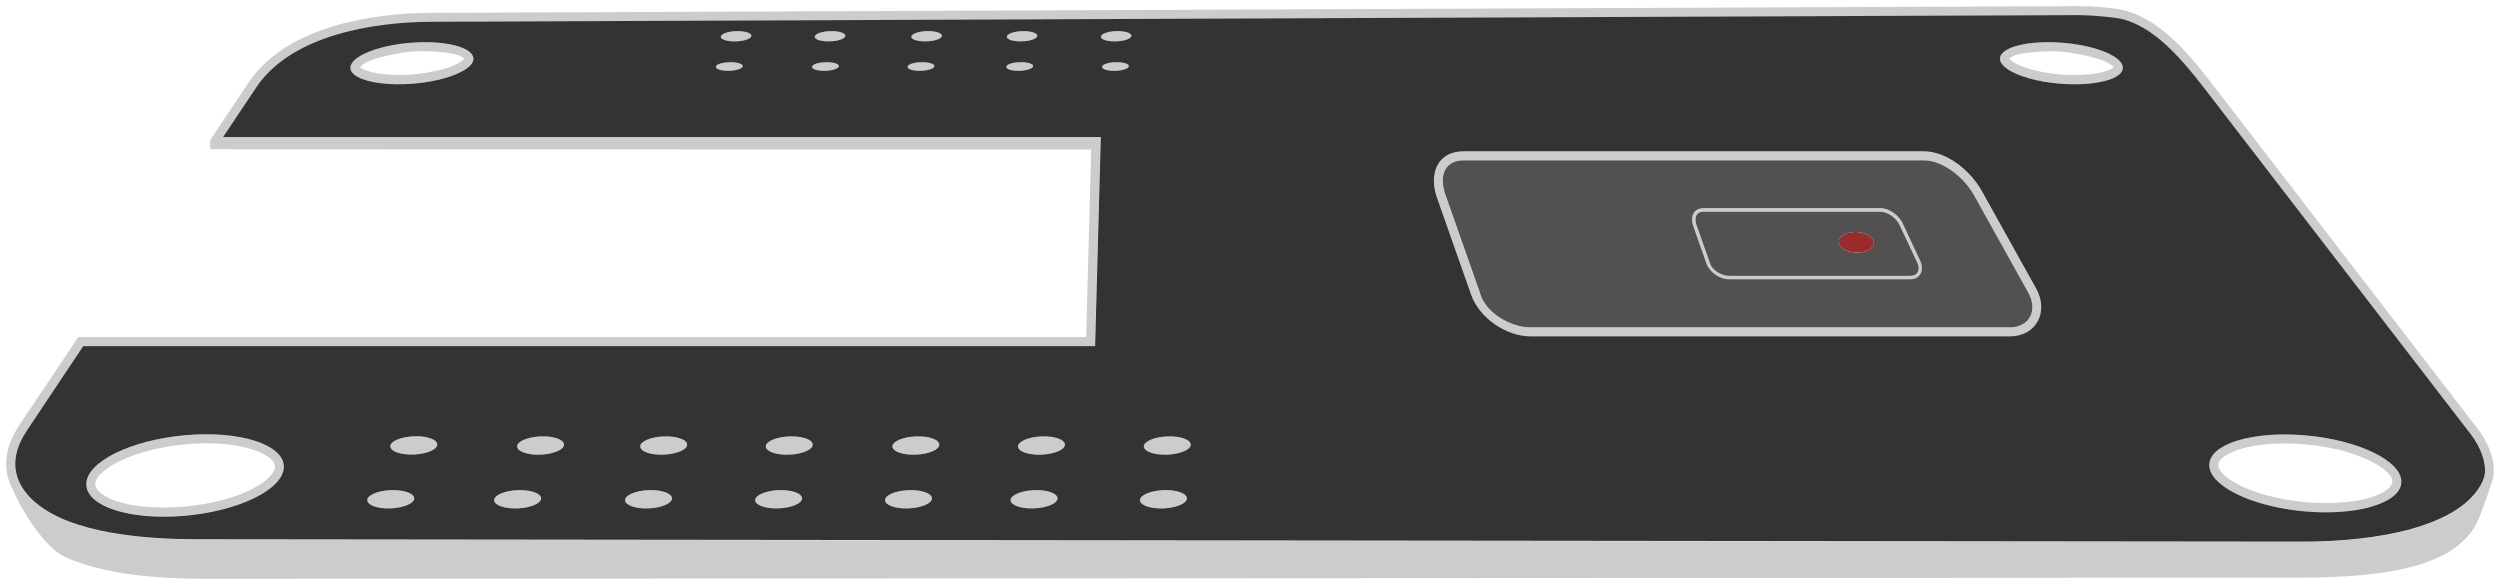
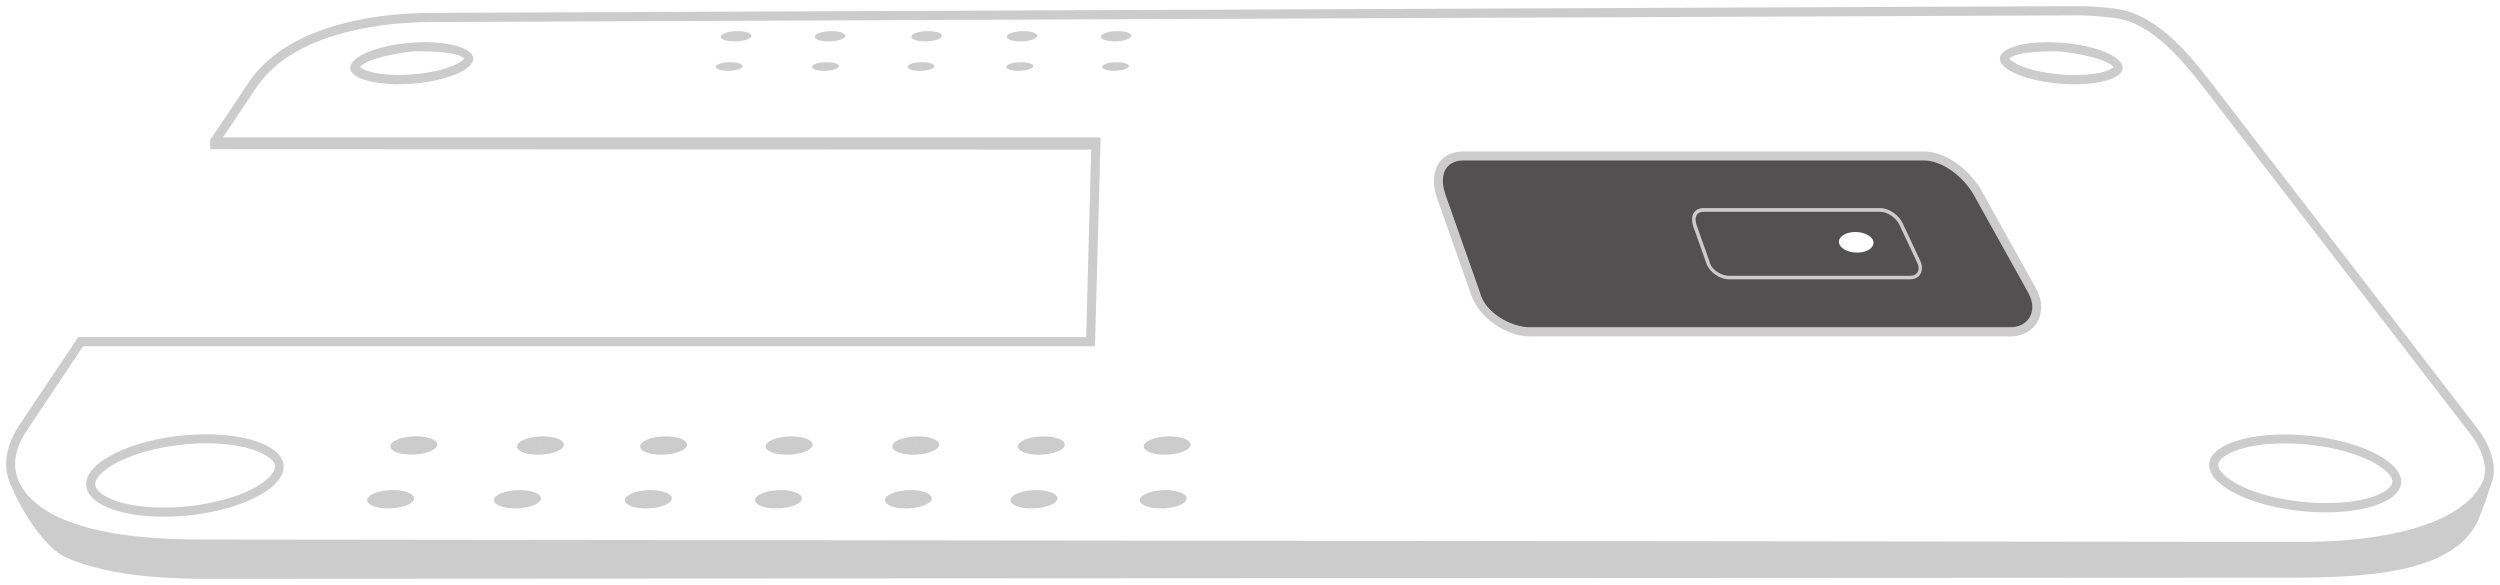
<svg xmlns="http://www.w3.org/2000/svg" viewBox="5600 5274 406 95">
  <path fill="rgb(204, 204, 204)" stroke="none" fill-opacity="1" stroke-width="1" stroke-opacity="1" clip-rule="evenodd" fill-rule="evenodd" font-size-adjust="none" text-rendering="geometricprecision" class="fil0" id="tSvg14612ee3814" title="Path 25" d="M 5634.155 5298.234 C 5634.141 5297.743 5634.127 5297.252 5634.113 5296.762 C 5636.204 5293.64 5638.294 5290.518 5640.385 5287.396 C 5646.362 5278.456 5660.001 5276.131 5669.914 5276.088 C 5759.195 5275.725 5848.476 5275.363 5937.758 5275 C 5939.631 5275 5943.272 5275.235 5945.061 5275.704 C 5951.649 5277.432 5956.616 5284.195 5960.615 5289.401 C 5974.541 5307.486 5988.467 5325.571 6002.393 5343.656 C 6003.887 5345.598 6005.171 5348.329 6004.982 5350.846 C 6004.982 5350.846 6004.982 5350.846 6004.982 5350.846 C 6004.982 5350.974 6004.96 5351.081 6004.939 5351.188 C 6004.876 5351.7 6004.75 5352.19 6004.54 5352.66 C 6003.866 5354.921 6002.645 5358.057 6002.393 5358.612 C 5998.878 5366.08 5987.449 5367.786 5973.369 5367.808 C 5860.319 5367.872 5747.268 5367.936 5634.218 5368 C 5629.651 5368 5618.244 5367.978 5610.582 5364.458 C 5607.425 5363.007 5603.721 5357.396 5601.974 5353.257 C 5601.659 5352.66 5601.427 5352.041 5601.259 5351.38 C 5601.238 5351.294 5601.217 5351.209 5601.196 5351.124 C 5601.196 5351.124 5601.196 5351.124 5601.196 5351.124 C 5600.564 5348.243 5601.532 5345.47 5603.111 5343.08 C 5606.31 5338.301 5609.509 5333.522 5612.708 5328.743 C 5667.269 5328.743 5721.83 5328.743 5776.39 5328.743 C 5776.664 5318.595 5776.938 5308.446 5777.211 5298.298C 5729.519 5298.269 5681.826 5298.241 5634.155 5298.234Z M 5876.658 5307.835 C 5886.228 5307.835 5895.797 5307.835 5905.366 5307.835 C 5906.84 5307.835 5908.397 5309.008 5909.007 5310.331 C 5909.954 5312.358 5910.902 5314.384 5911.849 5316.411 C 5912.522 5317.862 5911.891 5319.377 5910.207 5319.377 C 5900.399 5319.377 5890.591 5319.377 5880.783 5319.377 C 5879.31 5319.377 5877.626 5318.246 5877.1 5316.774 C 5876.385 5314.747 5875.669 5312.72 5874.953 5310.694C 5874.469 5309.307 5874.911 5307.813 5876.658 5307.835Z M 5876.658 5308.389 C 5886.228 5308.389 5895.797 5308.389 5905.366 5308.389 C 5906.545 5308.389 5907.934 5309.371 5908.502 5310.565 C 5909.456 5312.592 5910.411 5314.619 5911.365 5316.646 C 5911.912 5317.841 5911.407 5318.801 5910.228 5318.801 C 5900.42 5318.801 5890.612 5318.801 5880.804 5318.801 C 5879.626 5318.801 5877.984 5317.905 5877.668 5316.646 C 5876.953 5314.619 5876.237 5312.592 5875.522 5310.565C 5875.08 5309.328 5875.48 5308.389 5876.658 5308.389Z M 5837.721 5298.596 C 5862.613 5298.596 5887.504 5298.596 5912.396 5298.596 C 5916.205 5298.596 5920.036 5301.775 5921.867 5305.082 C 5924.807 5310.359 5927.746 5315.636 5930.686 5320.913 C 5932.706 5324.54 5930.812 5328.636 5926.413 5328.636 C 5900.434 5328.636 5874.455 5328.636 5848.476 5328.636 C 5844.667 5328.636 5840.247 5325.692 5838.921 5321.894 C 5837.062 5316.618 5835.203 5311.341 5833.344 5306.064C 5832.081 5302.458 5833.259 5298.596 5837.721 5298.596Z M 5837.721 5300.069 C 5862.613 5300.069 5887.504 5300.069 5912.396 5300.069 C 5915.469 5300.069 5918.899 5302.736 5920.541 5305.701 C 5923.481 5310.978 5926.42 5316.255 5929.36 5321.532 C 5931.023 5324.519 5929.444 5327.186 5926.392 5327.186 C 5900.413 5327.186 5874.434 5327.186 5848.455 5327.186 C 5845.403 5327.186 5841.152 5324.86 5840.31 5321.532 C 5838.451 5316.255 5836.592 5310.978 5834.733 5305.701C 5833.596 5302.479 5834.648 5300.069 5837.721 5300.069Z M 5778.748 5296.292 C 5778.439 5307.607 5778.13 5318.922 5777.822 5330.236 C 5723.043 5330.236 5668.265 5330.236 5613.487 5330.236 C 5610.435 5334.809 5607.383 5339.382 5604.332 5343.955 C 5602.564 5346.601 5602.143 5348.99 5602.669 5351.06 C 5603.448 5354.11 5606.247 5356.5 5609.677 5358.079 C 5617.36 5361.599 5628.809 5361.62 5633.418 5361.62 C 5746.953 5361.748 5860.487 5361.876 5974.021 5362.004 C 5985.766 5362.004 5999.636 5359.7 6003.172 5352.233 C 6003.34 5351.87 6003.466 5351.444 6003.529 5351.038 C 6003.782 5349.033 6002.772 5346.558 6001.277 5344.595 C 5987.351 5326.51 5973.425 5308.425 5959.499 5290.34 C 5955.542 5285.198 5950.786 5278.755 5944.724 5277.155 C 5943.44 5276.813 5939.315 5276.493 5937.779 5276.493 C 5848.497 5276.856 5759.216 5277.219 5669.935 5277.581 C 5660.569 5277.624 5647.267 5279.758 5641.606 5288.249 C 5639.81 5290.937 5638.014 5293.625 5636.218 5296.314 C 5683.693 5296.314 5731.168 5296.314 5778.642 5296.314C 5778.685 5296.314 5778.727 5296.314 5778.748 5296.292Z M 5667.199 5344.851 C 5669.303 5344.766 5671.008 5345.363 5671.008 5346.195 C 5671.008 5347.006 5669.303 5347.731 5667.199 5347.817 C 5665.094 5347.902 5663.389 5347.305 5663.389 5346.473C 5663.389 5345.662 5665.094 5344.936 5667.199 5344.851Z M 5783.336 5284.729 C 5783.336 5285.113 5782.368 5285.454 5781.147 5285.497 C 5779.947 5285.539 5778.979 5285.262 5778.979 5284.857 C 5778.979 5284.473 5779.947 5284.131 5781.147 5284.11C 5782.347 5284.067 5783.336 5284.345 5783.336 5284.729Z M 5767.782 5284.729 C 5767.782 5285.113 5766.814 5285.454 5765.614 5285.497 C 5764.415 5285.539 5763.426 5285.262 5763.426 5284.857 C 5763.426 5284.473 5764.394 5284.131 5765.614 5284.11C 5766.814 5284.067 5767.782 5284.345 5767.782 5284.729Z M 5749.577 5284.11 C 5750.776 5284.067 5751.744 5284.345 5751.744 5284.729 C 5751.744 5285.113 5750.776 5285.454 5749.577 5285.497 C 5748.377 5285.539 5747.388 5285.262 5747.388 5284.857C 5747.388 5284.473 5748.356 5284.131 5749.577 5284.11Z M 5734.065 5284.11 C 5735.265 5284.067 5736.233 5284.345 5736.233 5284.729 C 5736.233 5285.113 5735.265 5285.454 5734.065 5285.497 C 5732.865 5285.539 5731.876 5285.262 5731.876 5284.857C 5731.876 5284.473 5732.844 5284.131 5734.065 5284.11Z M 5783.736 5279.8 C 5783.736 5280.27 5782.62 5280.675 5781.252 5280.718 C 5779.884 5280.76 5778.79 5280.44 5778.79 5279.971 C 5778.79 5279.523 5779.884 5279.096 5781.252 5279.054C 5782.62 5279.011 5783.736 5279.352 5783.736 5279.8Z M 5768.456 5279.8 C 5768.456 5280.27 5767.34 5280.675 5765.972 5280.718 C 5764.604 5280.76 5763.51 5280.44 5763.51 5279.971 C 5763.51 5279.523 5764.604 5279.096 5765.972 5279.054C 5767.34 5279.011 5768.456 5279.352 5768.456 5279.8Z M 5750.482 5279.054 C 5751.85 5279.011 5752.965 5279.352 5752.965 5279.8 C 5752.965 5280.27 5751.85 5280.675 5750.482 5280.718 C 5749.114 5280.76 5747.998 5280.44 5747.998 5279.971C 5747.998 5279.523 5749.114 5279.096 5750.482 5279.054Z M 5734.802 5279.054 C 5736.17 5279.011 5737.285 5279.352 5737.285 5279.8 C 5737.285 5280.27 5736.17 5280.675 5734.802 5280.718 C 5733.434 5280.76 5732.318 5280.44 5732.318 5279.971C 5732.318 5279.523 5733.434 5279.096 5734.802 5279.054Z M 5718.427 5284.11 C 5719.627 5284.067 5720.595 5284.345 5720.595 5284.729 C 5720.595 5285.113 5719.627 5285.454 5718.427 5285.497 C 5717.227 5285.539 5716.238 5285.262 5716.238 5284.857C 5716.238 5284.473 5717.206 5284.131 5718.427 5284.11Z M 5719.543 5279.054 C 5720.911 5279.011 5722.026 5279.352 5722.026 5279.8 C 5722.026 5280.27 5720.911 5280.675 5719.543 5280.718 C 5718.175 5280.76 5717.059 5280.44 5717.059 5279.971C 5717.059 5279.523 5718.175 5279.096 5719.543 5279.054Z M 5788.913 5353.598 C 5791.018 5353.513 5792.723 5354.11 5792.723 5354.943 C 5792.723 5355.753 5791.018 5356.479 5788.913 5356.564 C 5786.809 5356.649 5785.104 5356.052 5785.104 5355.22C 5785.104 5354.409 5786.809 5353.684 5788.913 5353.598Z M 5789.545 5344.872 C 5791.649 5344.787 5793.354 5345.384 5793.354 5346.216 C 5793.354 5347.027 5791.649 5347.753 5789.545 5347.838 C 5787.44 5347.923 5785.735 5347.326 5785.735 5346.494C 5785.735 5345.683 5787.44 5344.958 5789.545 5344.872Z M 5767.909 5353.598 C 5770.013 5353.513 5771.718 5354.11 5771.718 5354.943 C 5771.718 5355.753 5770.013 5356.479 5767.909 5356.564 C 5765.804 5356.649 5764.099 5356.052 5764.099 5355.22C 5764.099 5354.409 5765.804 5353.684 5767.909 5353.598Z M 5769.108 5344.872 C 5771.213 5344.787 5772.918 5345.384 5772.918 5346.216 C 5772.918 5347.027 5771.213 5347.753 5769.108 5347.838 C 5767.003 5347.923 5765.299 5347.326 5765.299 5346.494C 5765.299 5345.683 5767.003 5344.958 5769.108 5344.872Z M 5747.514 5353.598 C 5749.619 5353.513 5751.324 5354.11 5751.324 5354.943 C 5751.324 5355.753 5749.619 5356.479 5747.514 5356.564 C 5745.409 5356.649 5743.705 5356.052 5743.705 5355.22C 5743.705 5354.409 5745.409 5353.684 5747.514 5353.598Z M 5748.714 5344.872 C 5750.818 5344.787 5752.523 5345.384 5752.523 5346.216 C 5752.523 5347.027 5750.818 5347.753 5748.714 5347.838 C 5746.609 5347.923 5744.904 5347.326 5744.904 5346.494C 5744.904 5345.683 5746.609 5344.958 5748.714 5344.872Z M 5726.425 5353.598 C 5728.53 5353.513 5730.234 5354.11 5730.234 5354.943 C 5730.234 5355.753 5728.53 5356.479 5726.425 5356.564 C 5724.32 5356.649 5722.615 5356.052 5722.615 5355.22C 5722.615 5354.409 5724.32 5353.684 5726.425 5353.598Z M 5728.151 5344.872 C 5730.255 5344.787 5731.96 5345.384 5731.96 5346.216 C 5731.96 5347.027 5730.255 5347.753 5728.151 5347.838 C 5726.046 5347.923 5724.341 5347.326 5724.341 5346.494C 5724.341 5345.683 5726.046 5344.958 5728.151 5344.872Z M 5705.294 5353.598 C 5707.398 5353.513 5709.103 5354.11 5709.103 5354.943 C 5709.103 5355.753 5707.398 5356.479 5705.294 5356.564 C 5703.189 5356.649 5701.484 5356.052 5701.484 5355.22C 5701.484 5354.409 5703.189 5353.684 5705.294 5353.598Z M 5707.756 5344.872 C 5709.861 5344.787 5711.566 5345.384 5711.566 5346.216 C 5711.566 5347.027 5709.861 5347.753 5707.756 5347.838 C 5705.652 5347.923 5703.947 5347.326 5703.947 5346.494C 5703.947 5345.683 5705.652 5344.958 5707.756 5344.872Z M 5684.036 5353.598 C 5686.141 5353.513 5687.846 5354.11 5687.846 5354.943 C 5687.846 5355.753 5686.141 5356.479 5684.036 5356.564 C 5681.932 5356.649 5680.227 5356.052 5680.227 5355.22C 5680.227 5354.409 5681.932 5353.684 5684.036 5353.598Z M 5687.762 5344.872 C 5689.866 5344.787 5691.571 5345.384 5691.571 5346.216 C 5691.571 5347.027 5689.866 5347.753 5687.762 5347.838 C 5685.657 5347.923 5683.952 5347.326 5683.952 5346.494C 5683.952 5345.683 5685.657 5344.958 5687.762 5344.872Z M 5663.431 5353.598 C 5665.536 5353.513 5667.241 5354.11 5667.241 5354.943 C 5667.241 5355.753 5665.536 5356.479 5663.431 5356.564 C 5661.327 5356.649 5659.622 5356.052 5659.622 5355.22C 5659.622 5354.409 5661.327 5353.684 5663.431 5353.598Z M 5934.748 5287.609 C 5930.896 5287.332 5927.571 5286.35 5925.908 5285.155 C 5925.192 5284.643 5924.772 5284.089 5924.772 5283.534 C 5924.772 5281.699 5929.234 5280.526 5934.748 5280.931 C 5940.262 5281.336 5944.724 5283.15 5944.724 5285.006 C 5944.724 5285.582 5944.303 5286.073 5943.545 5286.499C 5941.862 5287.417 5938.557 5287.886 5934.748 5287.609Z M 5958.762 5349.523 C 5958.762 5346.11 5965.75 5343.955 5974.358 5344.702 C 5982.966 5345.448 5989.954 5348.819 5989.954 5352.233 C 5989.954 5353.406 5989.133 5354.431 5987.681 5355.241 C 5984.945 5356.777 5979.999 5357.545 5974.358 5357.055 C 5968.339 5356.543 5963.119 5354.729 5960.53 5352.532C 5959.394 5351.593 5958.762 5350.548 5958.762 5349.523Z M 5646.068 5349.801 C 5646.068 5350.889 5645.415 5351.977 5644.258 5352.98 C 5641.585 5355.305 5636.218 5357.204 5630.03 5357.759 C 5624.221 5358.271 5619.149 5357.481 5616.328 5355.839 C 5614.855 5354.985 5613.992 5353.897 5613.992 5352.638 C 5613.992 5349.033 5621.169 5345.47 5630.03 5344.68C 5638.891 5343.891 5646.068 5346.174 5646.068 5349.801Z M 5676.859 5283.534 C 5676.859 5284.089 5676.459 5284.643 5675.723 5285.155 C 5674.06 5286.35 5670.714 5287.31 5666.883 5287.609 C 5663.074 5287.886 5659.769 5287.417 5658.085 5286.499 C 5657.328 5286.094 5656.886 5285.582 5656.886 5285.006 C 5656.886 5283.171 5661.369 5281.336 5666.862 5280.931C 5672.376 5280.526 5676.838 5281.699 5676.859 5283.534Z M 5666.799 5346.345 C 5666.904 5346.345 5666.988 5346.345 5667.073 5346.345 C 5667.178 5346.345 5667.304 5346.323 5667.451 5346.323 C 5667.346 5346.323 5667.262 5346.323 5667.178 5346.323C 5667.073 5346.323 5666.946 5346.345 5666.799 5346.345Z M 5788.619 5355.071 C 5788.703 5355.071 5788.766 5355.071 5788.808 5355.071 C 5788.892 5355.071 5788.998 5355.049 5789.124 5355.049 C 5789.04 5355.049 5788.977 5355.049 5788.934 5355.049C 5788.85 5355.049 5788.745 5355.049 5788.619 5355.071Z M 5789.187 5346.345 C 5789.292 5346.345 5789.376 5346.345 5789.461 5346.345 C 5789.566 5346.345 5789.692 5346.323 5789.839 5346.323 C 5789.734 5346.323 5789.65 5346.323 5789.566 5346.323C 5789.461 5346.323 5789.334 5346.345 5789.187 5346.345Z M 5767.614 5355.071 C 5767.698 5355.071 5767.761 5355.071 5767.803 5355.071 C 5767.887 5355.071 5767.993 5355.049 5768.119 5355.049 C 5768.035 5355.049 5767.972 5355.049 5767.93 5355.049C 5767.845 5355.049 5767.74 5355.049 5767.614 5355.071Z M 5768.75 5346.345 C 5768.856 5346.345 5768.94 5346.345 5769.024 5346.345 C 5769.129 5346.345 5769.256 5346.323 5769.403 5346.323 C 5769.298 5346.323 5769.213 5346.323 5769.129 5346.323C 5769.024 5346.323 5768.898 5346.345 5768.75 5346.345Z M 5747.24 5355.071 C 5747.325 5355.071 5747.388 5355.071 5747.43 5355.071 C 5747.514 5355.071 5747.619 5355.049 5747.724 5355.049 C 5747.64 5355.049 5747.577 5355.049 5747.535 5355.049C 5747.451 5355.049 5747.346 5355.049 5747.24 5355.071Z M 5748.377 5346.345 C 5748.482 5346.345 5748.566 5346.345 5748.651 5346.345 C 5748.756 5346.345 5748.882 5346.323 5749.029 5346.323 C 5748.924 5346.323 5748.84 5346.323 5748.756 5346.323C 5748.651 5346.323 5748.524 5346.345 5748.377 5346.345Z M 5726.172 5355.071 C 5726.257 5355.071 5726.32 5355.071 5726.362 5355.071 C 5726.446 5355.071 5726.551 5355.049 5726.678 5355.049 C 5726.593 5355.049 5726.53 5355.049 5726.467 5355.049C 5726.383 5355.049 5726.278 5355.049 5726.172 5355.071Z M 5727.835 5346.345 C 5727.94 5346.345 5728.025 5346.345 5728.109 5346.345 C 5728.214 5346.345 5728.34 5346.323 5728.488 5346.323 C 5728.382 5346.323 5728.298 5346.323 5728.214 5346.323C 5728.109 5346.323 5727.982 5346.345 5727.835 5346.345Z M 5705.041 5355.071 C 5705.125 5355.071 5705.189 5355.071 5705.231 5355.071 C 5705.315 5355.071 5705.42 5355.049 5705.546 5355.049 C 5705.462 5355.049 5705.399 5355.049 5705.357 5355.049C 5705.273 5355.049 5705.168 5355.049 5705.041 5355.071Z M 5707.42 5346.345 C 5707.525 5346.345 5707.609 5346.345 5707.693 5346.345 C 5707.777 5346.345 5707.925 5346.323 5708.072 5346.323 C 5707.967 5346.323 5707.862 5346.323 5707.798 5346.323C 5707.693 5346.323 5707.567 5346.345 5707.42 5346.345Z M 5683.784 5355.071 C 5683.868 5355.071 5683.931 5355.071 5683.973 5355.071 C 5684.057 5355.071 5684.163 5355.049 5684.289 5355.049 C 5684.205 5355.049 5684.142 5355.049 5684.1 5355.049C 5684.015 5355.049 5683.91 5355.049 5683.784 5355.071Z M 5687.446 5346.345 C 5687.551 5346.345 5687.635 5346.345 5687.72 5346.345 C 5687.825 5346.345 5687.951 5346.323 5688.098 5346.323 C 5687.993 5346.323 5687.888 5346.323 5687.825 5346.323C 5687.72 5346.323 5687.593 5346.345 5687.446 5346.345Z M 5663.2 5355.071 C 5663.284 5355.071 5663.347 5355.071 5663.389 5355.071 C 5663.473 5355.071 5663.579 5355.049 5663.705 5355.049 C 5663.621 5355.049 5663.558 5355.049 5663.516 5355.049C 5663.431 5355.049 5663.326 5355.049 5663.2 5355.071Z M 5943.251 5284.942 C 5942.325 5283.427 5936.095 5282.488 5934.685 5282.382 C 5933.317 5282.275 5927.423 5282.275 5926.308 5283.534 C 5926.434 5283.683 5926.666 5283.875 5926.771 5283.939 C 5928.707 5285.326 5932.58 5285.945 5934.895 5286.115 C 5937.042 5286.265 5940.936 5286.243 5942.893 5285.177C 5942.977 5285.134 5943.167 5285.027 5943.251 5284.942Z M 5960.236 5349.502 C 5960.236 5350.206 5960.993 5350.974 5961.477 5351.38 C 5964.571 5353.982 5970.612 5355.22 5974.506 5355.561 C 5978.126 5355.881 5983.745 5355.775 5987.007 5353.94 C 5987.576 5353.62 5988.523 5352.98 5988.523 5352.212 C 5988.523 5350.782 5985.829 5349.267 5984.776 5348.777 C 5981.619 5347.241 5977.726 5346.451 5974.253 5346.152 C 5970.928 5345.875 5966.992 5345.96 5963.772 5346.942C 5962.846 5347.241 5960.236 5348.201 5960.236 5349.502Z M 5644.657 5349.779 C 5644.657 5348.35 5642.027 5347.326 5640.974 5346.985 C 5637.67 5345.939 5633.608 5345.832 5630.198 5346.152 C 5626.62 5346.473 5622.621 5347.326 5619.359 5348.926 C 5618.201 5349.502 5615.465 5351.081 5615.465 5352.638 C 5615.465 5353.492 5616.434 5354.175 5617.065 5354.559 C 5620.411 5356.5 5626.178 5356.607 5629.925 5356.287 C 5633.966 5355.924 5640.153 5354.623 5643.332 5351.849C 5643.879 5351.38 5644.636 5350.569 5644.657 5349.779Z M 5675.407 5283.534 C 5674.292 5282.254 5668.398 5282.275 5667.03 5282.36 C 5665.599 5282.467 5659.39 5283.406 5658.464 5284.921 C 5658.57 5285.006 5658.759 5285.113 5658.843 5285.155 C 5660.801 5286.222 5664.694 5286.265 5666.841 5286.094 C 5669.156 5285.923 5673.029 5285.305 5674.965 5283.918C 5675.07 5283.854 5675.302 5283.662 5675.407 5283.534Z" style="" />
-   <path fill="rgb(156, 42, 42)" stroke="none" fill-opacity="1" stroke-width="1" stroke-opacity="1" clip-rule="evenodd" fill-rule="evenodd" font-size-adjust="none" text-rendering="geometricprecision" class="fil1" id="tSvg3b3215152f" title="Path 26" d="M 5903.914 5312.614 C 5903.156 5311.782 5901.452 5311.44 5900.083 5311.846 C 5898.715 5312.251 5898.231 5313.254 5898.989 5314.086 C 5899.747 5314.918 5901.452 5315.259 5902.82 5314.854C 5904.188 5314.448 5904.672 5313.446 5903.914 5312.614Z" style="" />
-   <path fill="rgb(51, 51, 51)" stroke="none" fill-opacity="1" stroke-width="1" stroke-opacity="1" clip-rule="evenodd" fill-rule="evenodd" font-size-adjust="none" text-rendering="geometricprecision" class="fil2" id="tSvga867a85d19" title="Path 27" d="M 5633.418 5361.578 C 5746.953 5361.706 5860.487 5361.834 5974.021 5361.962 C 5985.766 5361.962 5999.636 5359.658 6003.172 5352.19 C 6003.34 5351.828 6003.466 5351.401 6003.529 5350.996 C 6003.782 5348.99 6002.772 5346.515 6001.277 5344.552 C 5987.351 5326.467 5973.425 5308.382 5959.499 5290.297 C 5955.542 5285.155 5950.786 5278.712 5944.724 5277.112 C 5943.44 5276.771 5939.315 5276.451 5937.779 5276.451 C 5848.497 5276.813 5759.216 5277.176 5669.935 5277.539 C 5660.569 5277.581 5647.267 5279.715 5641.606 5288.206 C 5639.81 5290.895 5638.014 5293.583 5636.218 5296.271 C 5683.693 5296.271 5731.168 5296.271 5778.642 5296.271 C 5778.685 5296.271 5778.727 5296.271 5778.769 5296.271 C 5778.46 5307.586 5778.151 5318.9 5777.843 5330.215 C 5723.064 5330.215 5668.286 5330.215 5613.508 5330.215 C 5610.456 5334.788 5607.404 5339.361 5604.353 5343.934 C 5602.585 5346.579 5602.164 5348.969 5602.69 5351.038 C 5603.469 5354.089 5606.268 5356.479 5609.698 5358.057C 5617.381 5361.578 5628.83 5361.599 5633.418 5361.578Z M 5848.476 5328.615 C 5844.667 5328.615 5840.247 5325.671 5838.921 5321.873 C 5837.062 5316.596 5835.203 5311.319 5833.344 5306.042 C 5832.081 5302.437 5833.259 5298.575 5837.721 5298.575 C 5862.613 5298.575 5887.504 5298.575 5912.396 5298.575 C 5916.205 5298.575 5920.036 5301.754 5921.867 5305.061 C 5924.807 5310.338 5927.746 5315.615 5930.686 5320.892 C 5932.706 5324.519 5930.812 5328.615 5926.413 5328.615C 5900.434 5328.615 5874.455 5328.615 5848.476 5328.615Z M 5667.199 5344.851 C 5669.303 5344.766 5671.008 5345.363 5671.008 5346.195 C 5671.008 5347.006 5669.303 5347.731 5667.199 5347.817 C 5665.094 5347.902 5663.389 5347.305 5663.389 5346.473C 5663.389 5345.662 5665.094 5344.936 5667.199 5344.851Z M 5783.336 5284.729 C 5783.336 5285.113 5782.368 5285.454 5781.147 5285.497 C 5779.947 5285.539 5778.979 5285.262 5778.979 5284.857 C 5778.979 5284.473 5779.947 5284.131 5781.147 5284.11C 5782.347 5284.067 5783.336 5284.345 5783.336 5284.729Z M 5767.782 5284.729 C 5767.782 5285.113 5766.814 5285.454 5765.614 5285.497 C 5764.415 5285.539 5763.426 5285.262 5763.426 5284.857 C 5763.426 5284.473 5764.394 5284.131 5765.614 5284.11C 5766.814 5284.067 5767.782 5284.345 5767.782 5284.729Z M 5751.744 5284.729 C 5751.744 5285.113 5750.776 5285.454 5749.577 5285.497 C 5748.377 5285.539 5747.388 5285.262 5747.388 5284.857 C 5747.388 5284.473 5748.356 5284.131 5749.577 5284.11C 5750.776 5284.067 5751.744 5284.345 5751.744 5284.729Z M 5736.233 5284.729 C 5736.233 5285.113 5735.265 5285.454 5734.065 5285.497 C 5732.865 5285.539 5731.876 5285.262 5731.876 5284.857 C 5731.876 5284.473 5732.844 5284.131 5734.065 5284.11C 5735.265 5284.067 5736.233 5284.345 5736.233 5284.729Z M 5783.736 5279.8 C 5783.736 5280.27 5782.62 5280.675 5781.252 5280.718 C 5779.884 5280.76 5778.79 5280.44 5778.79 5279.971 C 5778.79 5279.523 5779.884 5279.096 5781.252 5279.054C 5782.62 5279.011 5783.736 5279.352 5783.736 5279.8Z M 5768.456 5279.8 C 5768.456 5280.27 5767.34 5280.675 5765.972 5280.718 C 5764.604 5280.76 5763.51 5280.44 5763.51 5279.971 C 5763.51 5279.523 5764.604 5279.096 5765.972 5279.054C 5767.34 5279.011 5768.456 5279.352 5768.456 5279.8Z M 5752.965 5279.8 C 5752.965 5280.27 5751.85 5280.675 5750.482 5280.718 C 5749.114 5280.76 5747.998 5280.44 5747.998 5279.971 C 5747.998 5279.523 5749.114 5279.096 5750.482 5279.054C 5751.85 5279.011 5752.965 5279.352 5752.965 5279.8Z M 5737.285 5279.8 C 5737.285 5280.27 5736.17 5280.675 5734.802 5280.718 C 5733.434 5280.76 5732.318 5280.44 5732.318 5279.971 C 5732.318 5279.523 5733.434 5279.096 5734.802 5279.054C 5736.17 5279.011 5737.285 5279.352 5737.285 5279.8Z M 5718.448 5285.497 C 5717.248 5285.539 5716.259 5285.262 5716.259 5284.857 C 5716.259 5284.473 5717.227 5284.131 5718.448 5284.11 C 5719.648 5284.067 5720.616 5284.345 5720.616 5284.729C 5720.616 5285.113 5719.648 5285.454 5718.448 5285.497Z M 5722.026 5279.8 C 5722.026 5280.27 5720.911 5280.675 5719.543 5280.718 C 5718.175 5280.76 5717.059 5280.44 5717.059 5279.971 C 5717.059 5279.523 5718.175 5279.096 5719.543 5279.054C 5720.911 5279.011 5722.026 5279.352 5722.026 5279.8Z M 5788.934 5353.598 C 5791.039 5353.513 5792.744 5354.11 5792.744 5354.943 C 5792.744 5355.753 5791.039 5356.479 5788.934 5356.564 C 5786.83 5356.649 5785.125 5356.052 5785.125 5355.22C 5785.125 5354.409 5786.83 5353.684 5788.934 5353.598Z M 5789.566 5344.872 C 5791.671 5344.787 5793.375 5345.384 5793.375 5346.216 C 5793.375 5347.027 5791.671 5347.753 5789.566 5347.838 C 5787.461 5347.923 5785.756 5347.326 5785.756 5346.494C 5785.756 5345.683 5787.461 5344.958 5789.566 5344.872Z M 5767.93 5353.598 C 5770.034 5353.513 5771.739 5354.11 5771.739 5354.943 C 5771.739 5355.753 5770.034 5356.479 5767.93 5356.564 C 5765.825 5356.649 5764.12 5356.052 5764.12 5355.22C 5764.12 5354.409 5765.825 5353.684 5767.93 5353.598Z M 5769.129 5344.872 C 5771.234 5344.787 5772.939 5345.384 5772.939 5346.216 C 5772.939 5347.027 5771.234 5347.753 5769.129 5347.838 C 5767.025 5347.923 5765.32 5347.326 5765.32 5346.494C 5765.32 5345.683 5767.025 5344.958 5769.129 5344.872Z M 5747.535 5353.598 C 5749.64 5353.513 5751.345 5354.11 5751.345 5354.943 C 5751.345 5355.753 5749.64 5356.479 5747.535 5356.564 C 5745.43 5356.649 5743.726 5356.052 5743.726 5355.22C 5743.726 5354.409 5745.43 5353.684 5747.535 5353.598Z M 5748.735 5344.872 C 5750.839 5344.787 5752.544 5345.384 5752.544 5346.216 C 5752.544 5347.027 5750.839 5347.753 5748.735 5347.838 C 5746.63 5347.923 5744.925 5347.326 5744.925 5346.494C 5744.925 5345.683 5746.63 5344.958 5748.735 5344.872Z M 5726.446 5353.598 C 5728.551 5353.513 5730.255 5354.11 5730.255 5354.943 C 5730.255 5355.753 5728.551 5356.479 5726.446 5356.564 C 5724.341 5356.649 5722.636 5356.052 5722.636 5355.22C 5722.636 5354.409 5724.341 5353.684 5726.446 5353.598Z M 5728.172 5344.872 C 5730.277 5344.787 5731.981 5345.384 5731.981 5346.216 C 5731.981 5347.027 5730.277 5347.753 5728.172 5347.838 C 5726.067 5347.923 5724.362 5347.326 5724.362 5346.494C 5724.362 5345.683 5726.067 5344.958 5728.172 5344.872Z M 5705.315 5353.598 C 5707.42 5353.513 5709.124 5354.11 5709.124 5354.943 C 5709.124 5355.753 5707.42 5356.479 5705.315 5356.564 C 5703.21 5356.649 5701.505 5356.052 5701.505 5355.22C 5701.505 5354.409 5703.21 5353.684 5705.315 5353.598Z M 5707.777 5344.872 C 5709.882 5344.787 5711.587 5345.384 5711.587 5346.216 C 5711.587 5347.027 5709.882 5347.753 5707.777 5347.838 C 5705.673 5347.923 5703.968 5347.326 5703.968 5346.494C 5703.968 5345.683 5705.673 5344.958 5707.777 5344.872Z M 5684.057 5353.598 C 5686.162 5353.513 5687.867 5354.11 5687.867 5354.943 C 5687.867 5355.753 5686.162 5356.479 5684.057 5356.564 C 5681.953 5356.649 5680.248 5356.052 5680.248 5355.22C 5680.248 5354.409 5681.953 5353.684 5684.057 5353.598Z M 5687.783 5344.872 C 5689.887 5344.787 5691.592 5345.384 5691.592 5346.216 C 5691.592 5347.027 5689.887 5347.753 5687.783 5347.838 C 5685.678 5347.923 5683.973 5347.326 5683.973 5346.494C 5683.973 5345.683 5685.678 5344.958 5687.783 5344.872Z M 5663.452 5353.598 C 5665.557 5353.513 5667.262 5354.11 5667.262 5354.943 C 5667.262 5355.753 5665.557 5356.479 5663.452 5356.564 C 5661.348 5356.649 5659.643 5356.052 5659.643 5355.22C 5659.643 5354.409 5661.348 5353.684 5663.452 5353.598Z M 5934.769 5287.609 C 5930.917 5287.332 5927.592 5286.35 5925.929 5285.155 C 5925.214 5284.643 5924.793 5284.089 5924.793 5283.534 C 5924.793 5281.699 5929.255 5280.526 5934.769 5280.931 C 5940.283 5281.336 5944.745 5283.15 5944.745 5285.006 C 5944.745 5285.582 5944.324 5286.073 5943.566 5286.499C 5941.883 5287.417 5938.578 5287.886 5934.769 5287.609Z M 5960.551 5352.532 C 5959.415 5351.593 5958.783 5350.548 5958.783 5349.523 C 5958.783 5346.11 5965.771 5343.955 5974.379 5344.702 C 5982.987 5345.448 5989.975 5348.819 5989.975 5352.233 C 5989.975 5353.406 5989.154 5354.431 5987.702 5355.241 C 5984.966 5356.777 5980.02 5357.545 5974.379 5357.055C 5968.36 5356.543 5963.14 5354.729 5960.551 5352.532Z M 5646.089 5349.801 C 5646.089 5350.889 5645.436 5351.977 5644.279 5352.98 C 5641.606 5355.305 5636.239 5357.204 5630.051 5357.759 C 5624.242 5358.271 5619.17 5357.481 5616.349 5355.839 C 5614.876 5354.985 5614.013 5353.897 5614.013 5352.638 C 5614.013 5349.033 5621.19 5345.47 5630.051 5344.68C 5638.912 5343.891 5646.089 5346.174 5646.089 5349.801Z M 5676.88 5283.534 C 5676.88 5284.089 5676.481 5284.643 5675.744 5285.155 C 5674.081 5286.35 5670.735 5287.31 5666.904 5287.609 C 5663.095 5287.886 5659.79 5287.417 5658.106 5286.499 C 5657.349 5286.094 5656.907 5285.582 5656.907 5285.006 C 5656.907 5283.171 5661.39 5281.336 5666.883 5280.931C 5672.397 5280.526 5676.859 5281.699 5676.88 5283.534Z" style="" />
  <path fill="rgb(82, 80, 80)" stroke="none" fill-opacity="1" stroke-width="1" stroke-opacity="1" clip-rule="evenodd" fill-rule="evenodd" font-size-adjust="none" text-rendering="geometricprecision" class="fil3" id="tSvg1712177f4c0" title="Path 28" d="M 5905.366 5308.389 C 5895.797 5308.389 5886.228 5308.389 5876.658 5308.389 C 5875.48 5308.389 5875.08 5309.328 5875.522 5310.565 C 5876.237 5312.592 5876.953 5314.619 5877.668 5316.646 C 5877.984 5317.905 5879.626 5318.801 5880.804 5318.801 C 5890.612 5318.801 5900.42 5318.801 5910.228 5318.801 C 5911.407 5318.801 5911.933 5317.819 5911.365 5316.646 C 5910.411 5314.619 5909.456 5312.592 5908.502 5310.565C 5907.955 5309.371 5906.545 5308.389 5905.366 5308.389Z M 5900.083 5311.846 C 5901.452 5311.44 5903.156 5311.782 5903.914 5312.614 C 5904.651 5313.446 5904.167 5314.448 5902.82 5314.854 C 5901.452 5315.259 5899.747 5314.918 5898.989 5314.086C 5898.252 5313.254 5898.736 5312.251 5900.083 5311.846Z" style="" />
  <path fill="rgb(82, 80, 80)" stroke="none" fill-opacity="1" stroke-width="1" stroke-opacity="1" clip-rule="evenodd" fill-rule="evenodd" font-size-adjust="none" text-rendering="geometricprecision" class="fil3" id="tSvg6598e1f907" title="Path 29" d="M 5912.396 5300.047 C 5887.504 5300.047 5862.613 5300.047 5837.721 5300.047 C 5834.669 5300.047 5833.617 5302.458 5834.754 5305.68 C 5836.613 5310.957 5838.472 5316.234 5840.331 5321.51 C 5841.173 5324.839 5845.424 5327.164 5848.476 5327.164 C 5874.455 5327.164 5900.434 5327.164 5926.413 5327.164 C 5929.465 5327.164 5931.044 5324.497 5929.381 5321.51 C 5926.441 5316.234 5923.502 5310.957 5920.562 5305.68C 5918.899 5302.714 5915.469 5300.047 5912.396 5300.047Z M 5877.121 5316.774 C 5876.406 5314.747 5875.69 5312.72 5874.974 5310.694 C 5874.49 5309.307 5874.932 5307.813 5876.658 5307.813 C 5886.228 5307.813 5895.797 5307.813 5905.366 5307.813 C 5906.84 5307.813 5908.397 5308.987 5909.007 5310.309 C 5909.954 5312.336 5910.902 5314.363 5911.849 5316.39 C 5912.522 5317.841 5911.891 5319.356 5910.207 5319.356 C 5900.399 5319.356 5890.591 5319.356 5880.783 5319.356C 5879.31 5319.356 5877.626 5318.225 5877.121 5316.774Z" style="" />
  <defs> </defs>
</svg>